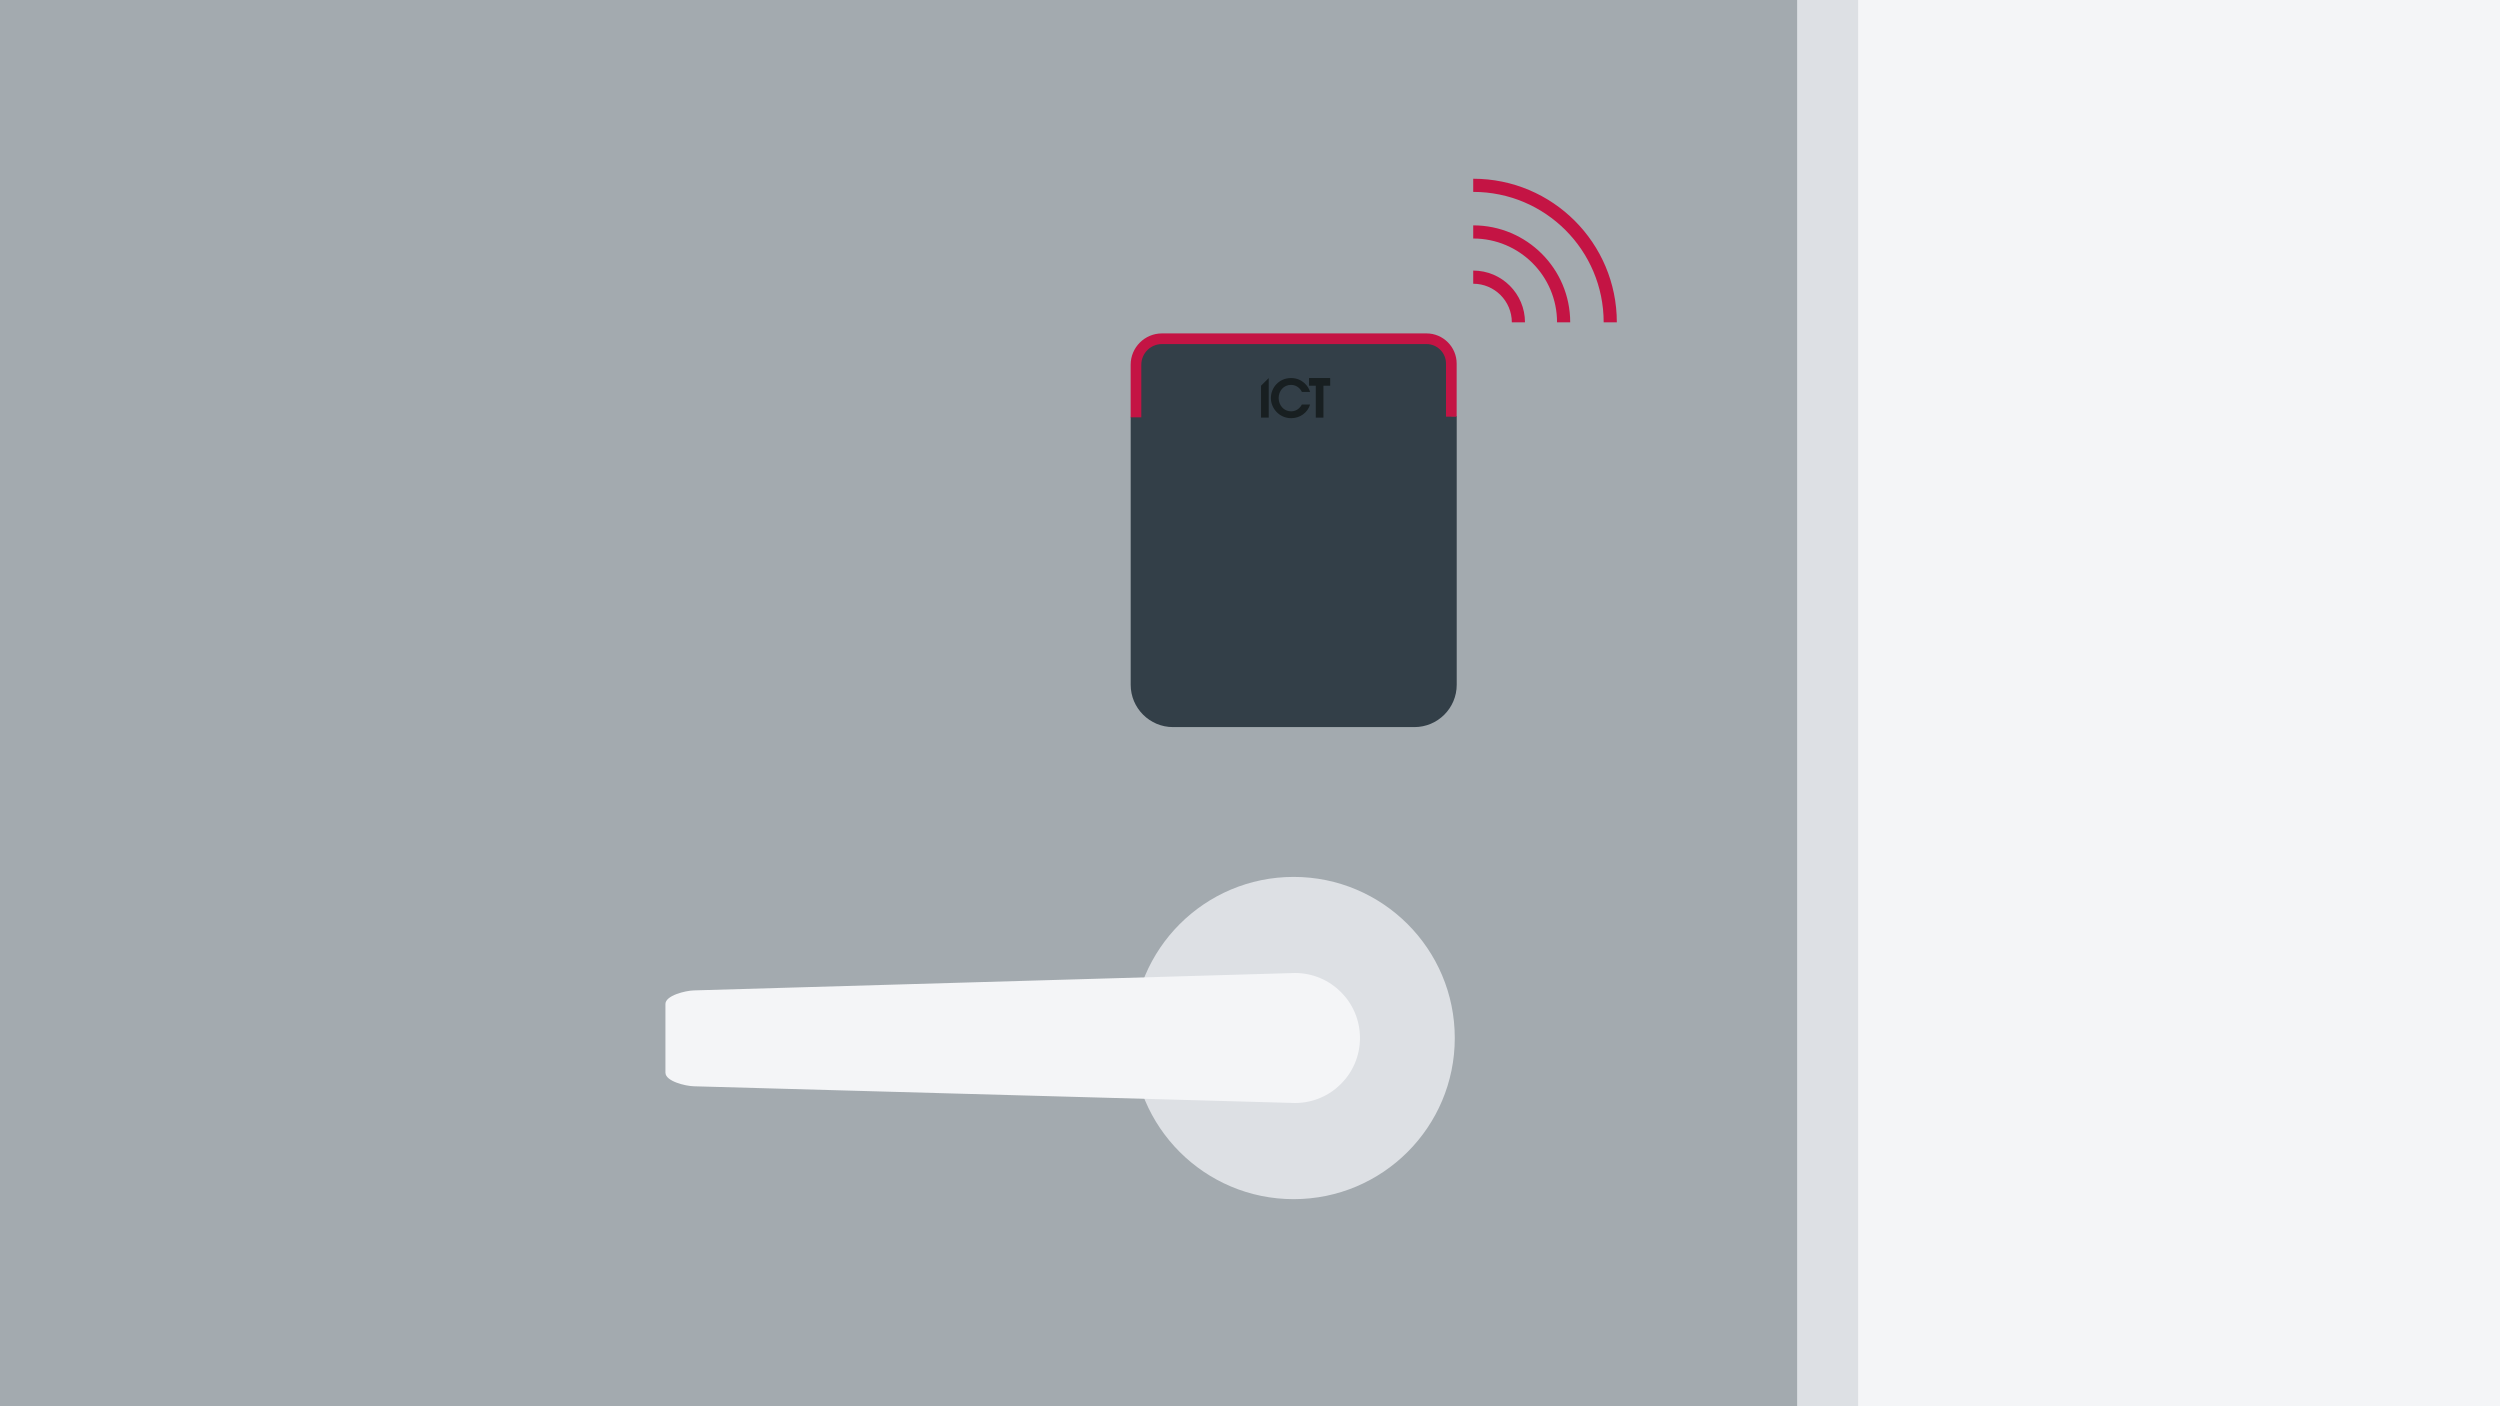
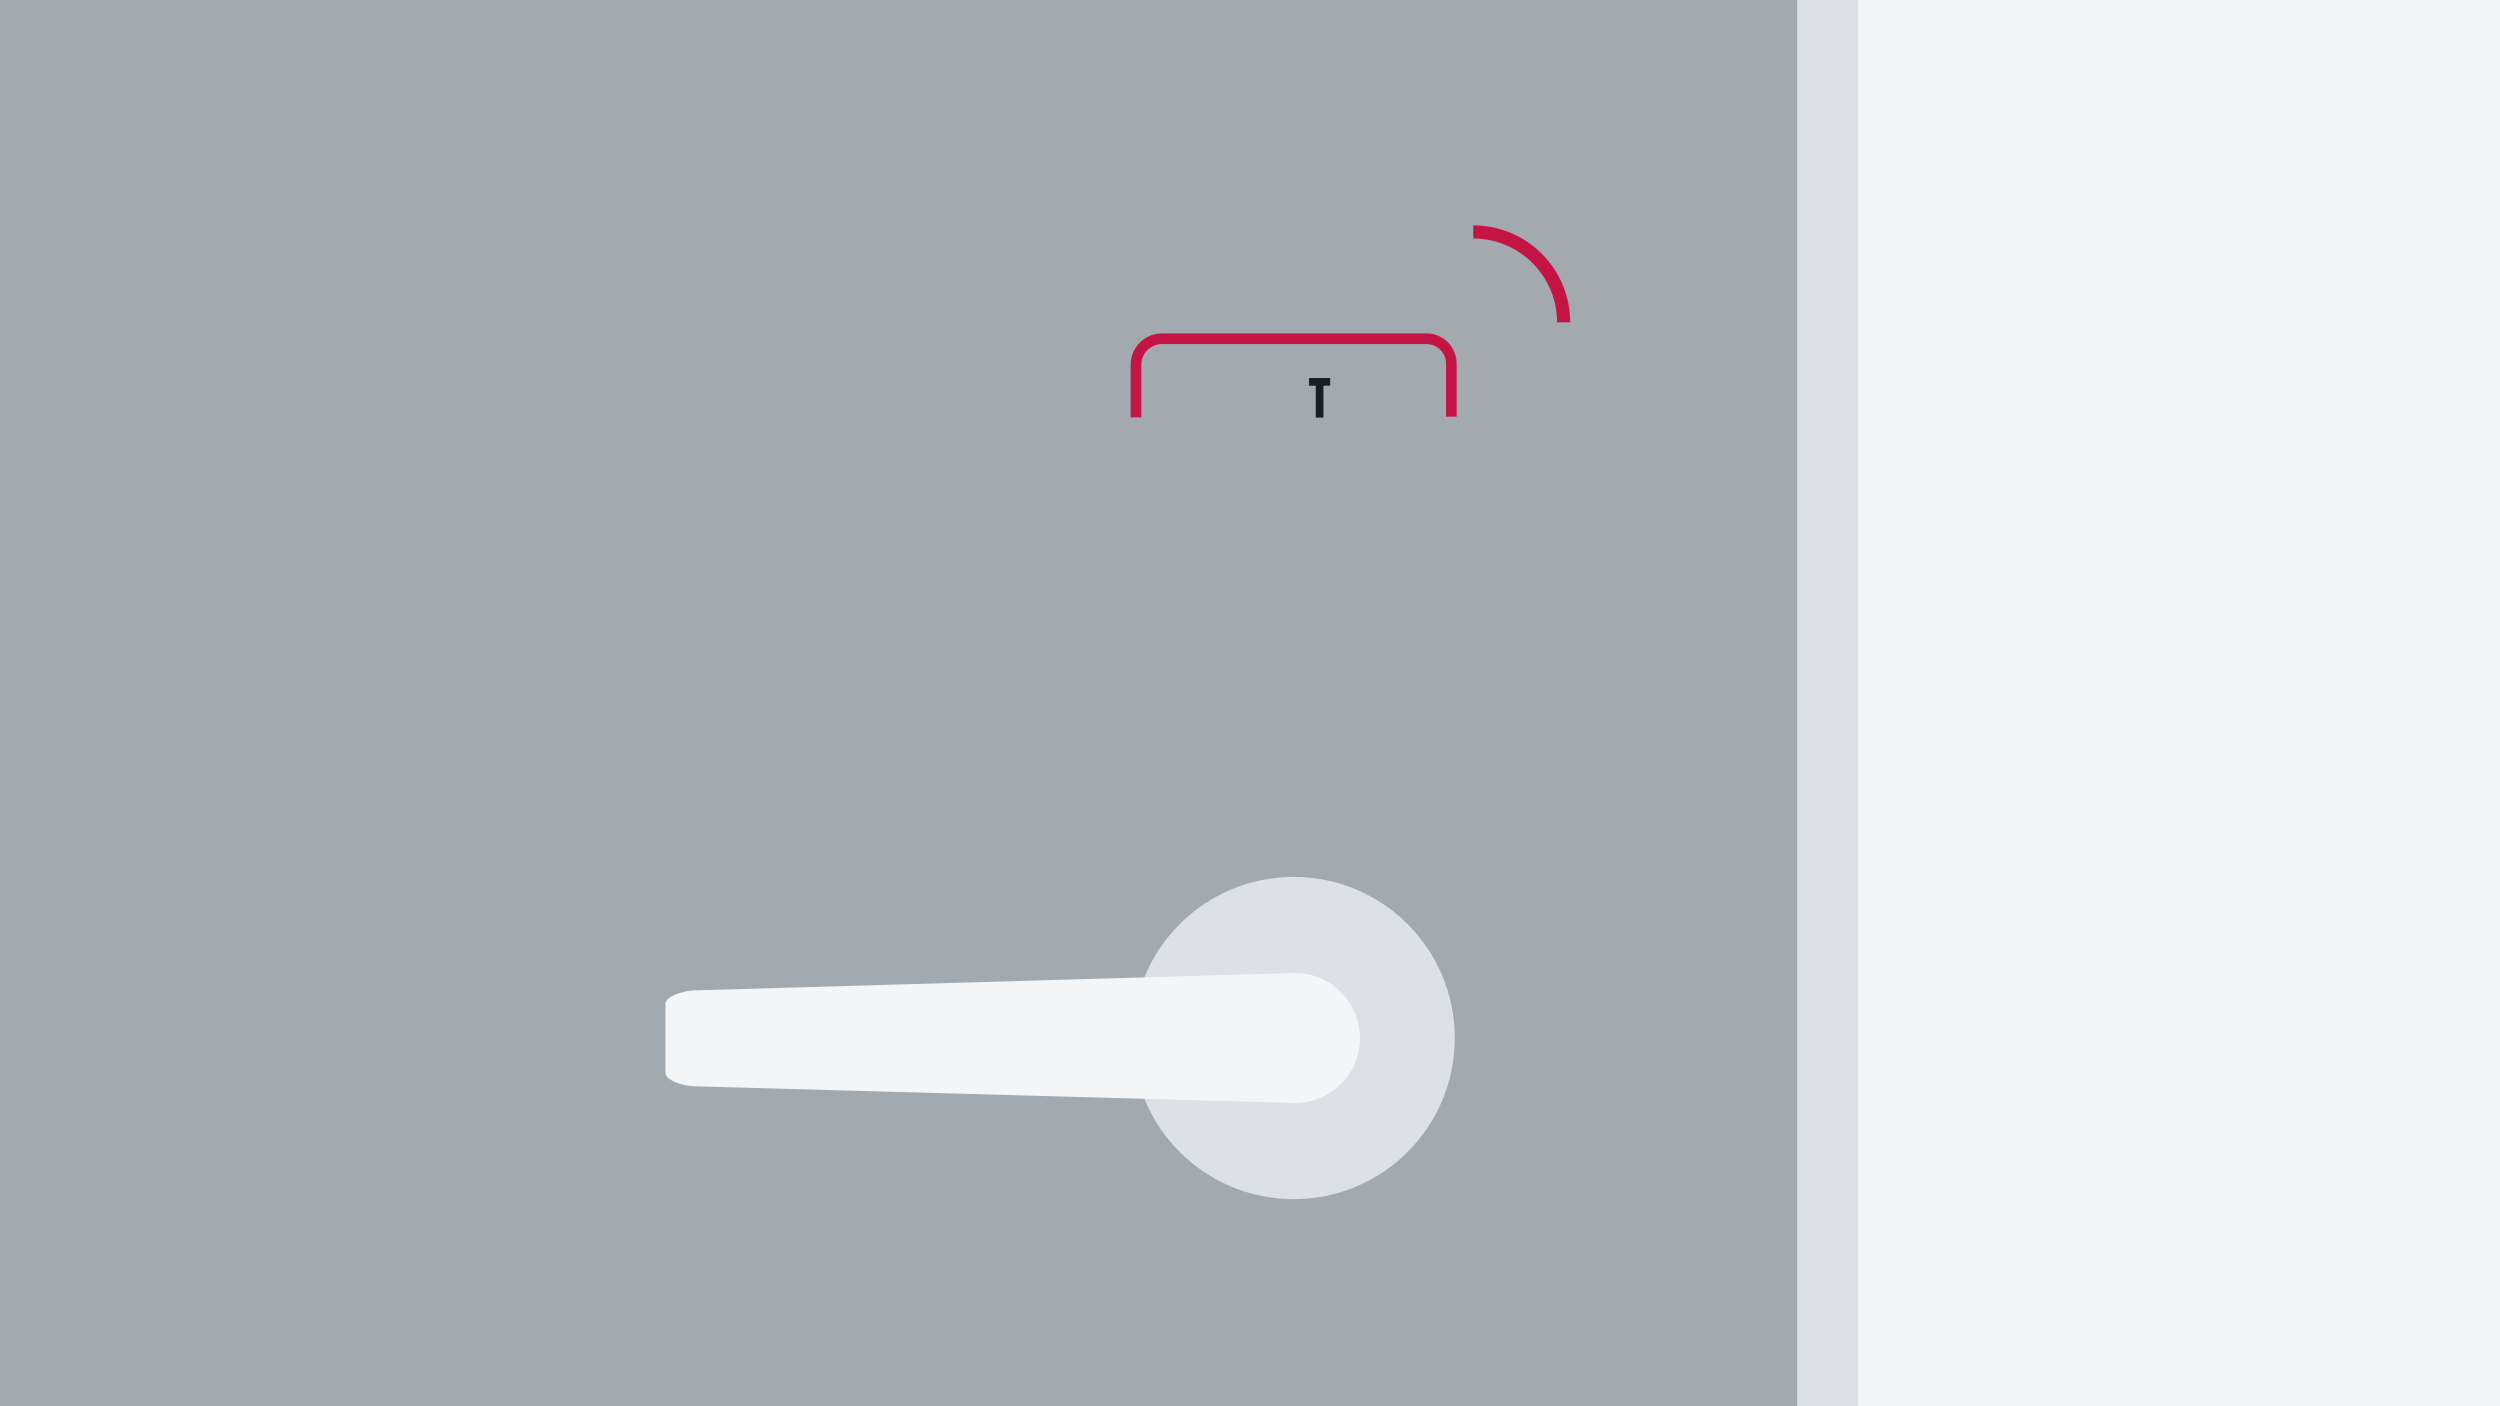
<svg xmlns="http://www.w3.org/2000/svg" id="Layer_1" data-name="Layer 1" viewBox="0 0 800 450">
  <rect x="0" y="0" width="800" height="450" fill="#808080" stroke="none" />
  <defs>
    <style>
      .cls-1 {
        fill: #181f21;
      }

      .cls-1, .cls-2, .cls-3, .cls-4, .cls-5, .cls-6 {
        stroke-width: 0px;
      }

      .cls-2 {
        fill: #333f48;
      }

      .cls-3 {
        fill: #a3aaaf;
      }

      .cls-7 {
        fill: none;
        stroke: #c41444;
        stroke-miterlimit: 10;
        stroke-width: 4.21px;
      }

      .cls-4 {
        fill: #dde0e4;
      }

      .cls-5 {
        fill: #f4f5f7;
      }

      .cls-6 {
        fill: #c41444;
      }
    </style>
  </defs>
  <rect class="cls-4" x="400" width="205.39" height="450" />
  <rect class="cls-5" x="594.61" width="205.39" height="450" />
  <rect class="cls-3" width="575.08" height="450" />
  <g>
-     <path class="cls-2" d="m464.43,133.15v-17.52c0-3.31-2.68-6-6-6h-88.92c-3.31,0-5.99,2.68-5.99,6v17.74h-1.7v85.76c0,7.46,6.07,13.54,13.54,13.54h77.25c7.46,0,13.54-6.07,13.54-13.54v-85.97h-1.7Z" />
    <path class="cls-6" d="m365.22,133.54h-3.41v-16.83c0-5.53,4.5-10.02,10.02-10.02h84.65c5.32,0,9.65,4.33,9.65,9.65v16.99h-3.41v-16.99c0-3.44-2.8-6.24-6.24-6.24h-84.65c-3.65,0-6.61,2.97-6.61,6.61v16.83Z" />
    <polygon class="cls-1" points="425.66 120.97 418.89 120.97 418.89 123.43 421.05 123.43 421.05 133.64 423.5 133.64 423.5 123.43 425.66 123.43 425.66 120.97" />
-     <polygon class="cls-1" points="405.99 120.97 403.53 123.42 403.53 133.64 405.99 133.64 405.99 120.97" />
-     <path class="cls-1" d="m416.6,129.44c-.23.45-1.24,2.19-3.45,2.19-2.36,0-3.98-1.99-3.98-4.25s1.56-4.22,3.97-4.22c1.97.02,3.08,1.41,3.46,2.26h2.63c-.49-1.81-2.51-4.43-6.07-4.45-3.92,0-6.48,3.11-6.48,6.41s2.71,6.44,6.49,6.44c2.89,0,5.3-1.82,6.06-4.38h-2.63Z" />
  </g>
  <g>
    <circle class="cls-4" cx="413.97" cy="332.17" r="51.56" />
    <path class="cls-5" d="m212.95,343.28c0,2.71,6.37,4.26,9.08,4.33l192.36,5.35c11.49,0,20.8-9.31,20.8-20.8h0c0-11.49-9.31-20.8-20.8-20.8l-192.37,5.57c-2.71.08-9.08,1.63-9.08,4.34v22Z" />
  </g>
  <path class="cls-7" d="m471.43,74.22c15.98,0,28.93,12.95,28.93,28.93" />
-   <path class="cls-7" d="m471.43,88.69c7.99,0,14.46,6.48,14.46,14.46" />
-   <path class="cls-7" d="m471.43,59.3c24.22,0,43.85,19.63,43.85,43.85" />
</svg>